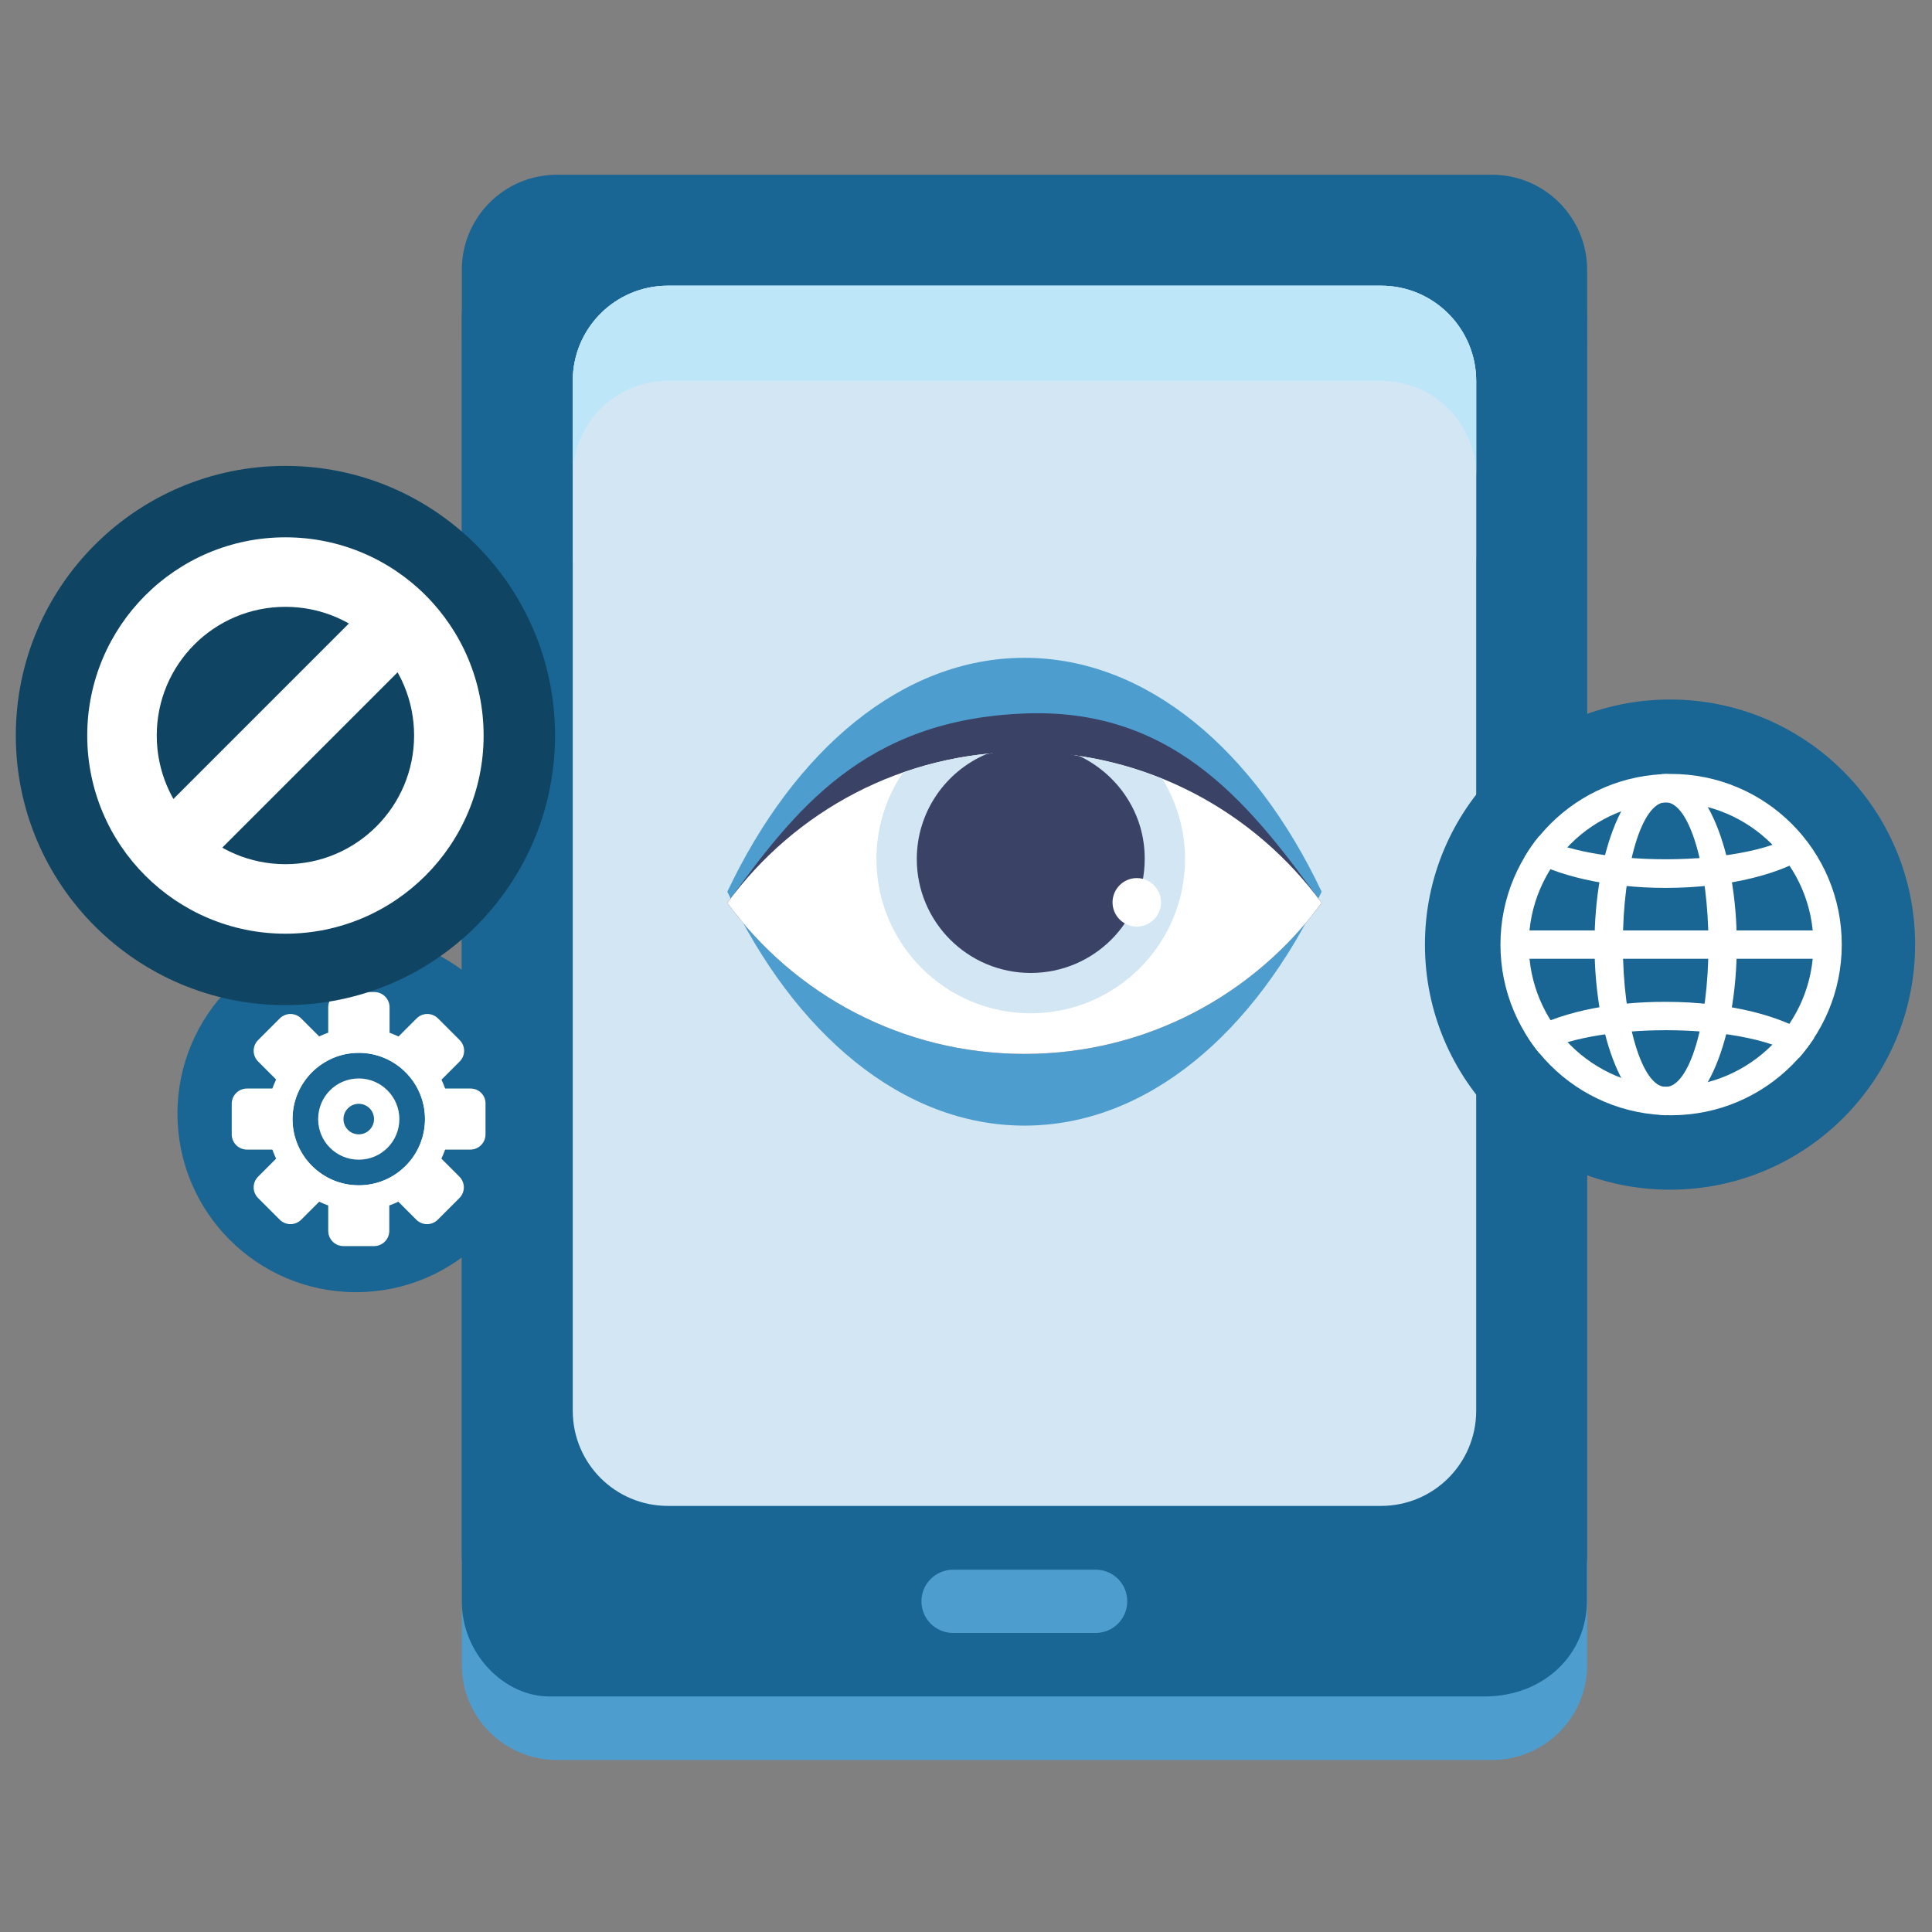
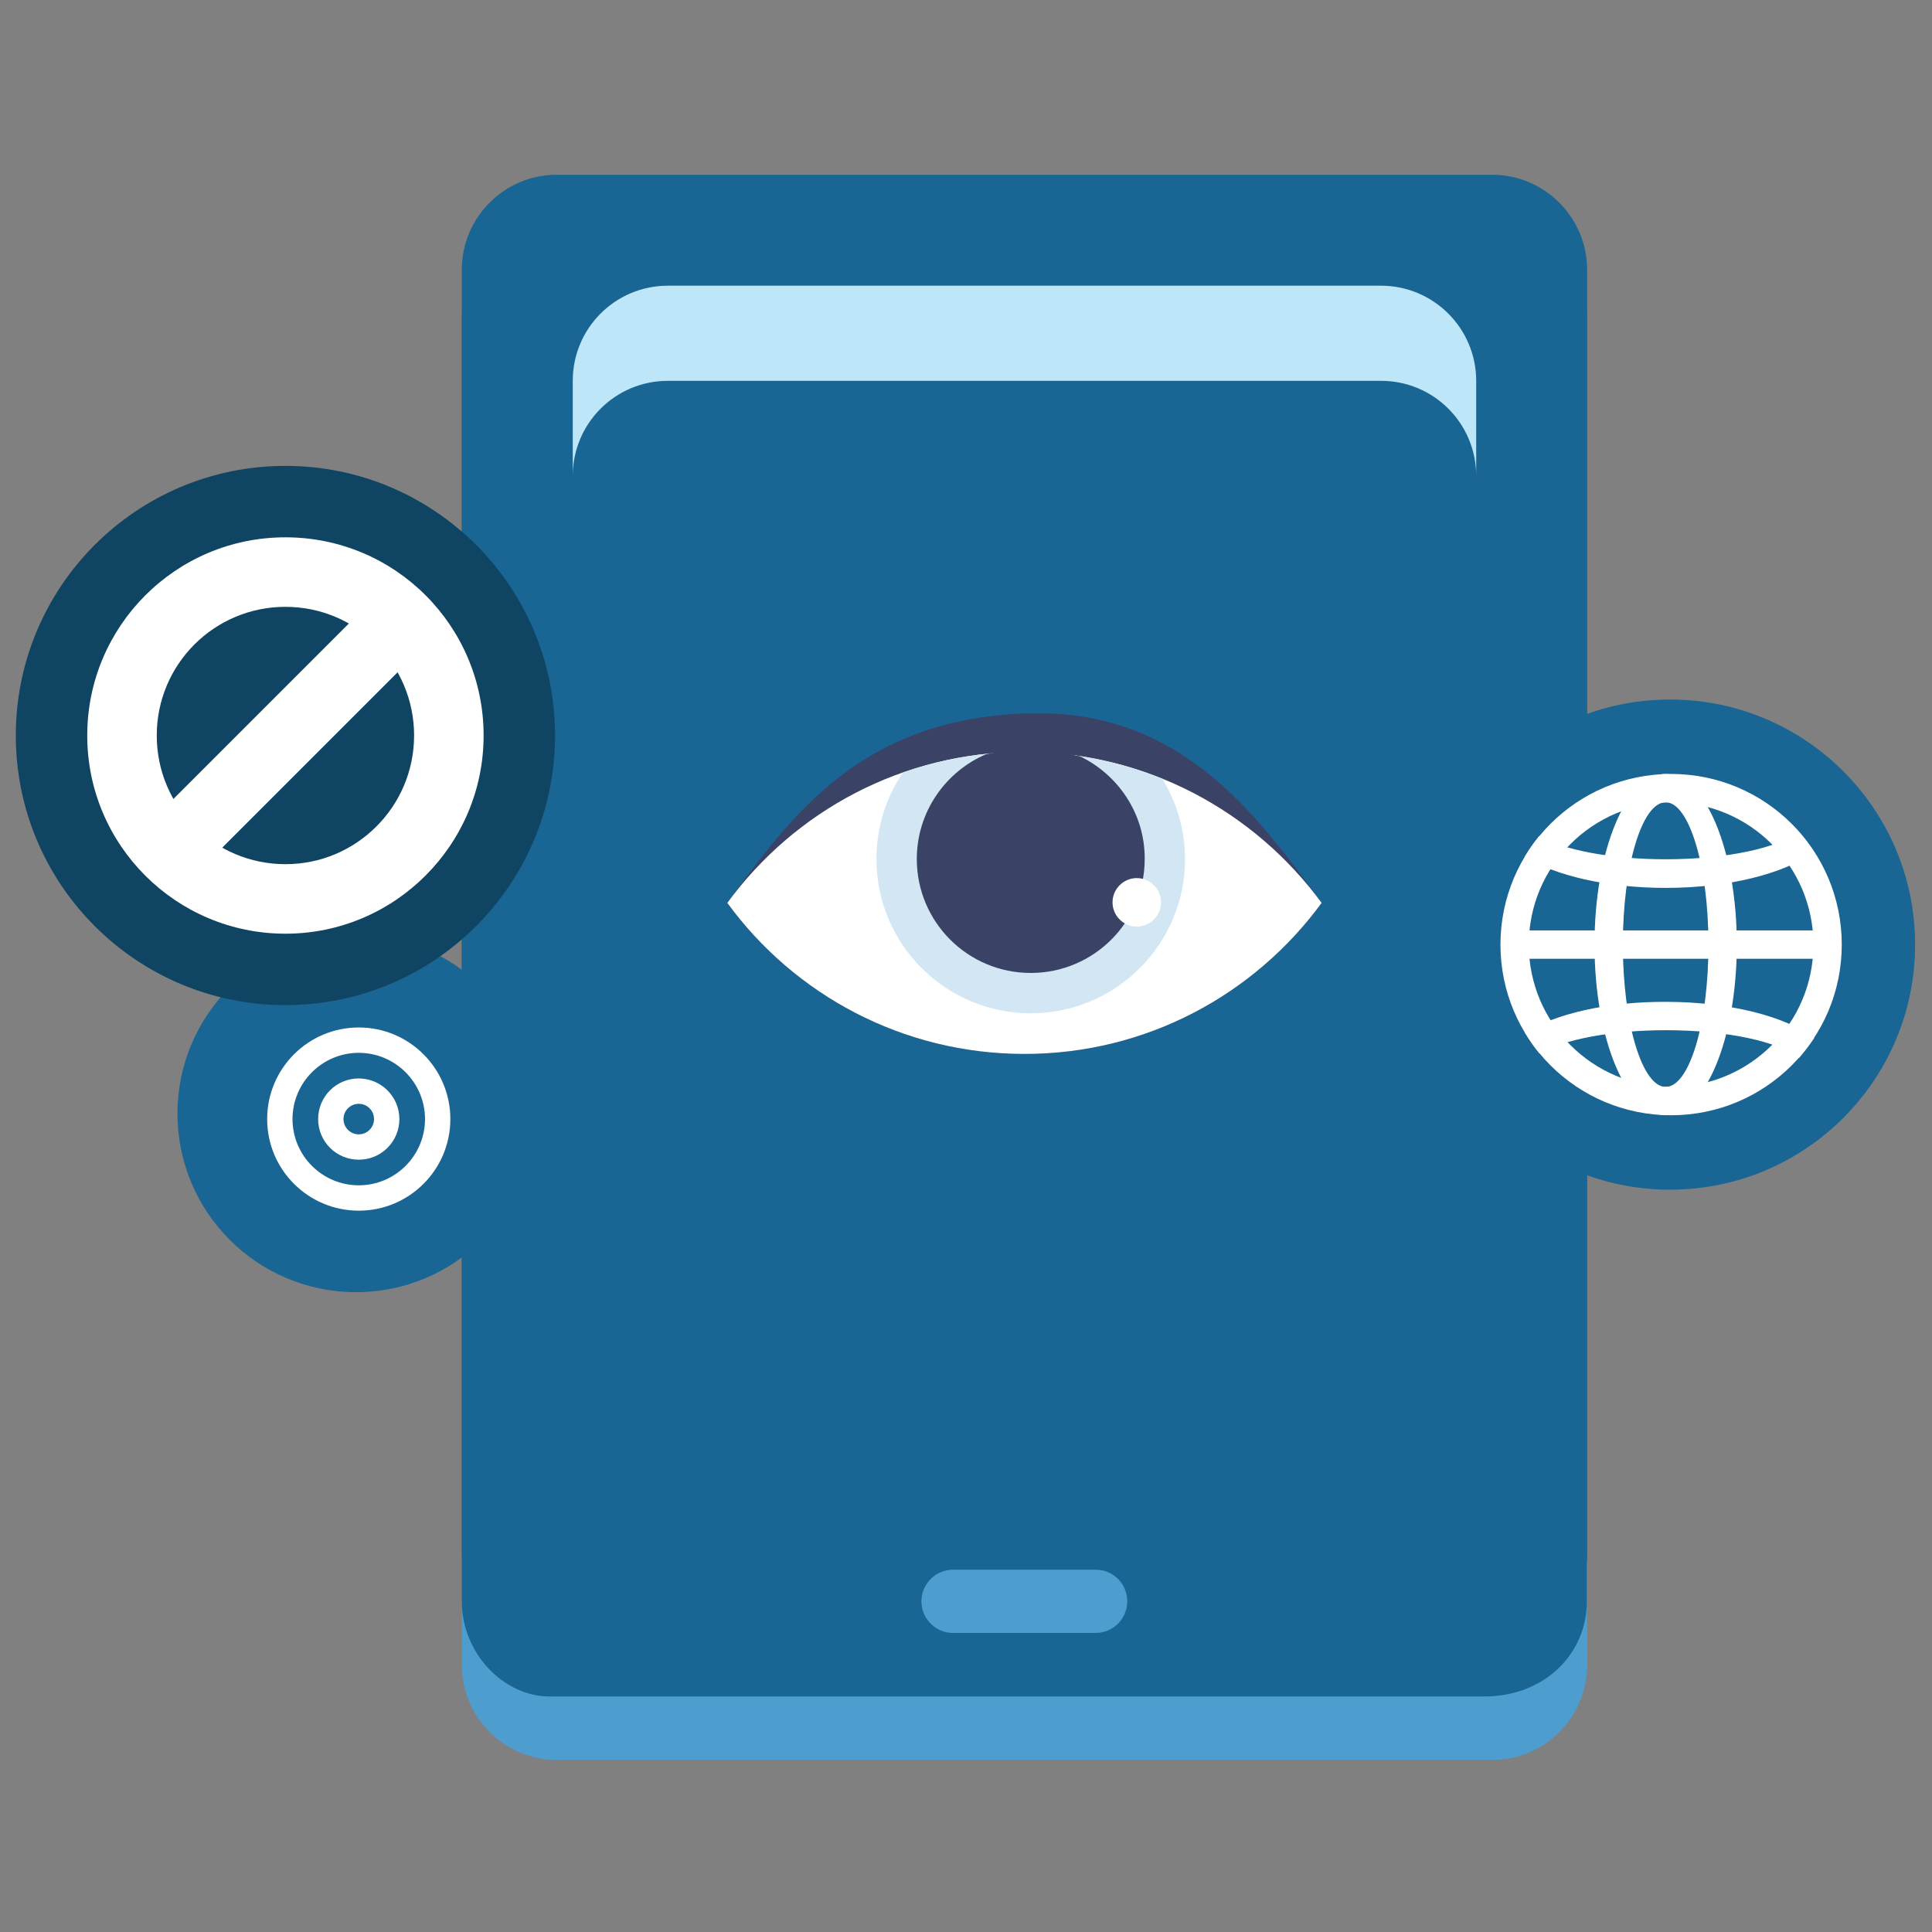
<svg xmlns="http://www.w3.org/2000/svg" version="1.1" id="Layer_1" x="0px" y="0px" viewBox="0 0 708.7 708.7" enable-background="new 0 0 708.7 708.7" xml:space="preserve">
  <rect x="0" y="0" width="708.7" height="708.7" fill="#808080" stroke="none" />
  <g>
    <g>
      <path fill="#4E9DCF" d="M547.3,93.2h-343c-19.3,0-34.9,15.6-34.9,34.9v482.6c0,19.3,15.6,34.9,34.9,34.9h343    c19.3,0,34.9-15.6,34.9-34.9V128.1C582.2,108.8,566.6,93.2,547.3,93.2z" />
      <path fill="#196593" d="M547.3,64.1h-343c-19.3,0-34.9,15.6-34.9,34.9V570c0,19.3,15.6,34.9,34.9,34.9h343    c19.3,0,34.9-15.6,34.9-34.9V99C582.2,79.8,566.6,64.1,547.3,64.1z" />
      <path fill="#196593" d="M547.3,81.6h-343c-19.3,0-34.9,15.6-34.9,34.9v470.9c0,19.3,15.6,34.9,32.1,34.9h343    c22,0,37.6-15.6,37.6-34.9V116.5C582.2,97.2,566.6,81.6,547.3,81.6z" />
-       <path fill="#7EC1EB" d="M506.6,104.8H245c-19.3,0-34.9,15.6-34.9,34.9v64c0,19.3,15.6,34.9,34.9,34.9h261.6    c19.3,0,34.9-15.6,34.9-34.9v-64C541.5,120.5,525.9,104.8,506.6,104.8z" />
-       <path fill="#D2E7F3" d="M506.6,104.8H245c-19.3,0-34.9,15.6-34.9,34.9v46.5v17.4v296.5v17.4c0,19.3,15.6,34.9,34.9,34.9h261.6    c19.3,0,34.9-15.6,34.9-34.9v-17.4V203.7v-17.4v-46.5C541.5,120.5,525.9,104.8,506.6,104.8z" />
      <path fill="#BDE6F9" d="M506.6,104.8H245c-19.3,0-34.9,15.6-34.9,34.9v34.9c0-19.3,15.6-34.9,34.9-34.9h261.6    c19.3,0,34.9,15.6,34.9,34.9v-34.9C541.5,120.5,525.9,104.8,506.6,104.8z" />
      <path fill="#4E9DCF" d="M401.9,575.8h-52.3c-6.4,0-11.6,5.2-11.6,11.6s5.2,11.6,11.6,11.6h52.3c6.4,0,11.6-5.2,11.6-11.6    S408.4,575.8,401.9,575.8z" />
    </g>
    <g>
-       <path fill="#4E9DCF" d="M375.8,241.3c-44.8,0-84.4,33.8-109,85.8c24.5,52,64.2,85.8,109,85.8c44.8,0,84.4-33.8,109-85.8    C460.2,275.1,420.6,241.3,375.8,241.3z" />
      <path fill="#3A4265" d="M376.4,261.7c-59.7,2.1-85.1,35.9-109.6,69.5c24.5,33.6,64.2,55.4,109,55.4c44.8,0,84.4-21.8,109-55.4    C460.2,297.7,432.5,259.7,376.4,261.7z" />
      <path fill="#FFFFFF" d="M375.8,275.8c-44.8,0-84.4,21.8-109,55.4c24.5,33.6,64.2,55.4,109,55.4c44.8,0,84.4-21.8,109-55.4    C460.2,297.7,420.6,275.8,375.8,275.8z" />
      <path fill="#D2E7F3" d="M375.8,275.8c-15.6,0-30.6,2.7-44.6,7.6c-6.1,9-9.7,20-9.7,31.7c0,31.3,25.4,56.6,56.6,56.6    c31.3,0,56.6-25.4,56.6-56.6c0-10.8-3.1-20.8-8.3-29.4C410.8,279.4,393.7,275.8,375.8,275.8z" />
      <path fill="#3A4265" d="M396.1,277.4c-6.6-1-12.3-4.4-19.2-4.4c-4.7,0-10.4,3.1-15,3.6c-15,6.3-25.6,21.2-25.6,38.5    c0,23.1,18.7,41.8,41.8,41.8c23.1,0,41.8-18.7,41.8-41.8C420,298.5,410.2,284.2,396.1,277.4z" />
      <path fill="#FFFFFF" d="M417,322.1c-4.9,0-8.9,4-8.9,8.9c0,4.9,4,8.9,8.9,8.9c4.9,0,8.9-4,8.9-8.9    C425.9,326.1,421.9,322.1,417,322.1z" />
    </g>
  </g>
  <g>
    <circle fill="#196593" cx="612.6" cy="346.5" r="89.9" />
    <g>
      <path fill="#FFFFFF" d="M613,283.9c-34.6,0-62.6,28-62.6,62.6s28,62.6,62.6,62.6c34.6,0,62.6-28,62.6-62.6S647.6,283.9,613,283.9z     M613,398.7c-28.8,0-52.2-23.4-52.2-52.2c0-28.8,23.4-52.2,52.2-52.2s52.2,23.4,52.2,52.2C665.2,375.4,641.8,398.7,613,398.7z" />
      <path fill="#FFFFFF" d="M611,283.9c-14.4,0-26.1,28-26.1,62.6s11.7,62.6,26.1,62.6c14.4,0,26.1-28,26.1-62.6    S625.4,283.9,611,283.9z M611,398.7c-8.6,0-15.7-23.4-15.7-52.2c0-28.8,7-52.2,15.7-52.2c8.6,0,15.7,23.4,15.7,52.2    C626.7,375.4,619.7,398.7,611,398.7z" />
      <g>
        <path fill="#FFFFFF" d="M613,409.2c0.3,0,0.6,0,0.8,0c-0.4,0-0.9,0-1.3,0C612.7,409.2,612.8,409.2,613,409.2z" />
        <path fill="#FFFFFF" d="M559.4,378.8c1.6,2.7,3.3,5.2,5.3,7.6c8.7-5,26.2-8.5,46.4-8.5c22.4,0,41.4,4.2,48.8,10.2     c2-2.3,3.9-4.8,5.6-7.4c-10.8-7.9-31.1-13.2-54.4-13.2C589.6,367.4,570.6,371.9,559.4,378.8z" />
        <path fill="#FFFFFF" d="M611,315.2c-20.2,0-37.7-3.5-46.4-8.5c-2,2.4-3.7,4.9-5.3,7.6c11.3,6.9,30.2,11.4,51.7,11.4     c23.3,0,43.7-5.3,54.4-13.2c-1.7-2.6-3.6-5-5.6-7.4C652.4,311,633.4,315.2,611,315.2z" />
      </g>
      <rect x="553" y="341.3" fill="#FFFFFF" width="120" height="10.4" />
    </g>
  </g>
  <g>
    <circle fill="#196593" cx="130.6" cy="408.5" r="65.5" />
    <g>
      <path fill="#FFFFFF" d="M131.6,395.6c-8.3,0-14.9,6.7-14.9,14.9c0,8.3,6.7,14.9,14.9,14.9c8.3,0,14.9-6.7,14.9-14.9    C146.5,402.3,139.8,395.6,131.6,395.6z M131.6,416.1c-3.1,0-5.6-2.5-5.6-5.6c0-3.1,2.5-5.6,5.6-5.6c3.1,0,5.6,2.5,5.6,5.6    C137.2,413.6,134.7,416.1,131.6,416.1z" />
-       <path fill="#FFFFFF" d="M172.6,399.3h-13.9l9.9-9.9c2.2-2.2,2.2-5.7,0-7.9l-7.9-7.9c-2.2-2.2-5.7-2.2-7.9,0l-9.9,9.9v-14    c0-3.1-2.5-5.6-5.6-5.6H126c-3.1,0-5.6,2.5-5.6,5.6v14l-9.9-9.9c-2.2-2.2-5.7-2.2-7.9,0l-7.9,7.9c-2.2,2.2-2.2,5.7,0,7.9l9.9,9.9    h-14c-3.1,0-5.6,2.5-5.6,5.6v11.2c0,3.1,2.5,5.6,5.6,5.6h14l-9.9,9.9c-2.2,2.2-2.2,5.7,0,7.9l7.9,7.9c2.2,2.2,5.7,2.2,7.9,0    l9.9-9.9v14c0,3.1,2.5,5.6,5.6,5.6h11.2c3.1,0,5.6-2.5,5.6-5.6v-14l9.9,9.9c2.2,2.2,5.7,2.2,7.9,0l7.9-7.9c2.2-2.2,2.2-5.7,0-7.9    l-9.9-9.9h13.9c3.1,0,5.6-2.5,5.6-5.6v-11.2C178.2,401.8,175.7,399.3,172.6,399.3z M131.6,434.8c-13.4,0-24.3-10.9-24.3-24.3    c0-13.4,10.9-24.3,24.3-24.3c13.4,0,24.3,10.9,24.3,24.3C155.9,423.9,145.1,434.8,131.6,434.8z" />
      <path fill="#FFFFFF" d="M131.6,376.9C113,376.9,98,392,98,410.5c0,18.6,15.1,33.6,33.6,33.6c18.6,0,33.6-15.1,33.6-33.6    C165.2,392,150.2,376.9,131.6,376.9z M131.6,434.8c-13.4,0-24.3-10.9-24.3-24.3c0-13.4,10.9-24.3,24.3-24.3    c13.4,0,24.3,10.9,24.3,24.3C155.9,423.9,145,434.8,131.6,434.8z" />
    </g>
  </g>
  <g>
    <circle fill="#104463" cx="104.7" cy="269.8" r="98.9" />
    <g>
      <path fill="#FFFFFF" d="M104.7,197.1c-40.2,0-72.7,32.6-72.7,72.7c0,40.2,32.6,72.7,72.7,72.7s72.7-32.6,72.7-72.7    C177.4,229.6,144.9,197.1,104.7,197.1z M104.7,317c-26.1,0-47.2-21.1-47.2-47.2c0-26.1,21.1-47.2,47.2-47.2    c26.1,0,47.2,21.1,47.2,47.2C151.9,295.8,130.8,317,104.7,317z" />
      <rect x="92" y="205.9" transform="matrix(-0.707 -0.707 0.707 -0.707 -12.025 534.57)" fill="#FFFFFF" width="25.3" height="127.7" />
    </g>
  </g>
</svg>